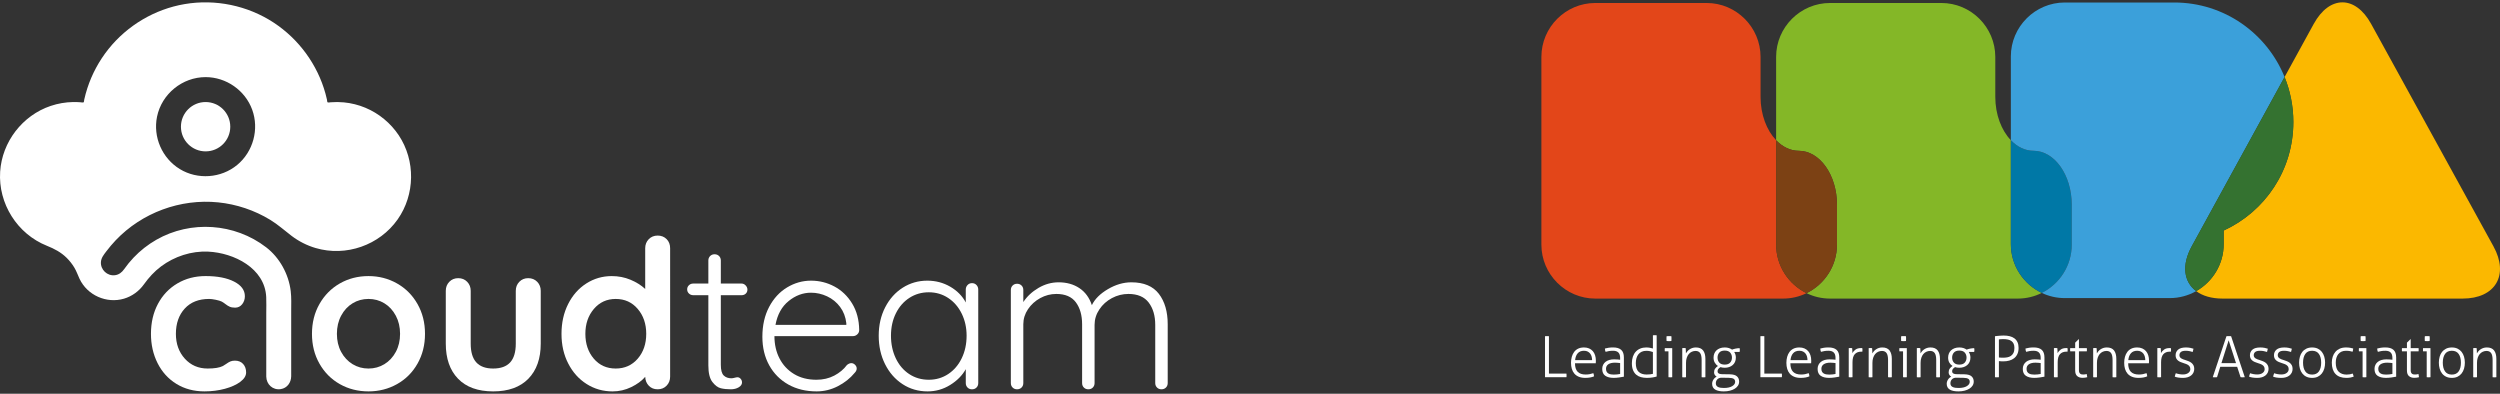
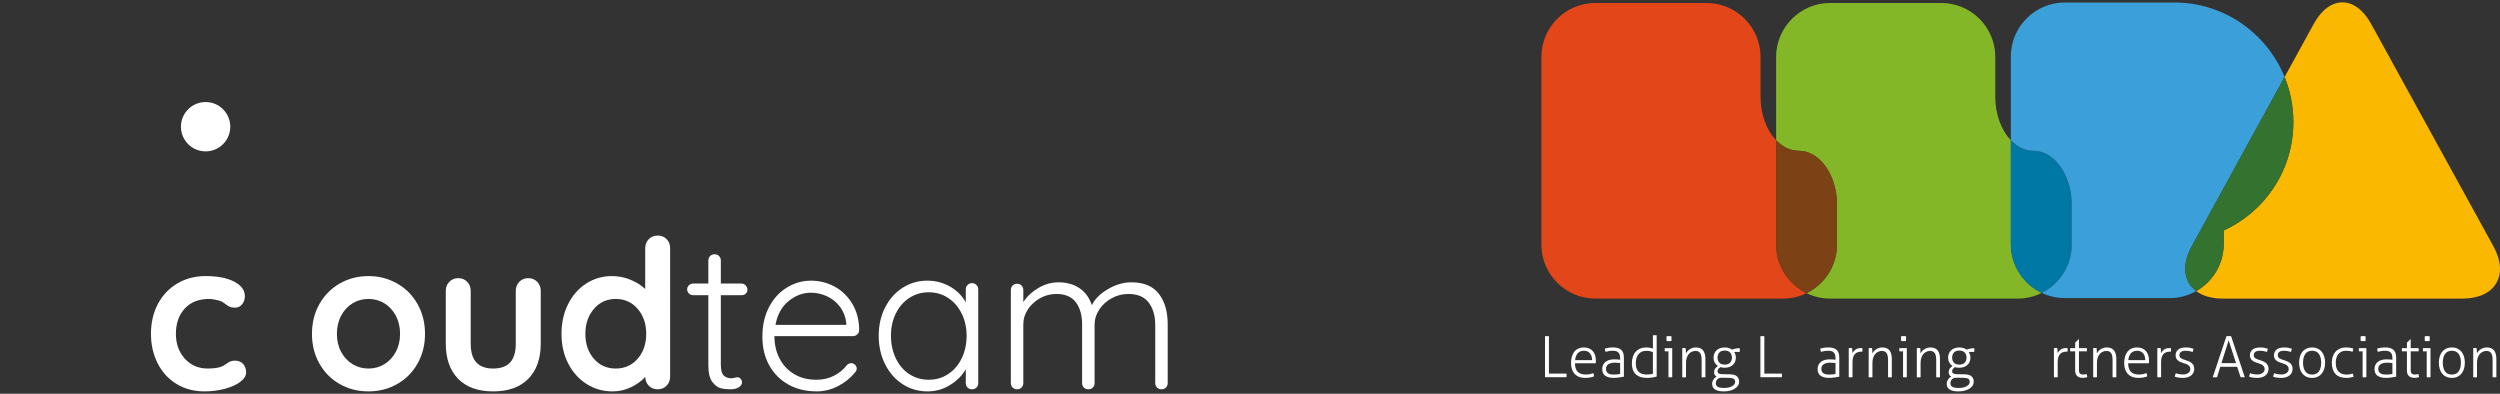
<svg xmlns="http://www.w3.org/2000/svg" version="1.1" id="Warstwa_1" x="0px" y="0px" width="400px" height="63px" viewBox="0 0 400 63" style="enable-background:new 0 0 400 63;" xml:space="preserve">
  <rect x="0" y="0" width="400" height="63" fill="#333333" stroke="none" />
  <style type="text/css">
	.st0{fill:#FFFFFF;}
	.st1{fill:#E34619;}
	.st2{fill:#84B727;}
	.st3{fill:#0078A6;}
	.st4{fill:#3BA0DA;}
	.st5{fill:#FBB800;}
	.st6{fill:#7C4114;}
	.st7{fill:#347230;}
</style>
  <g>
    <g>
      <path class="st0" d="M37.584,57.702c-0.287,0-0.532,0.045-0.731,0.132    c-0.2,0.09-0.416,0.217-0.647,0.383c-0.234,0.166-0.416,0.281-0.549,0.349    c-0.532,0.267-1.342,0.399-2.428,0.399c-1.485,0-2.703-0.526-3.657-1.578    c-0.951-1.052-1.429-2.377-1.429-3.972c0-1.663,0.473-3.01,1.412-4.04    c0.942-1.03,2.245-1.544,3.908-1.544c0.264,0,0.613,0.042,1.046,0.132    c0.433,0.087,0.76,0.188,0.982,0.298c0.2,0.113,0.402,0.25,0.613,0.416    c0.211,0.166,0.428,0.298,0.65,0.399c0.219,0.098,0.509,0.149,0.864,0.149    c0.464,0,0.841-0.183,1.131-0.549c0.287-0.366,0.43-0.793,0.43-1.28    c0-0.976-0.577-1.755-1.727-2.343c-1.153-0.588-2.673-0.881-4.555-0.881    c-1.685,0-3.19,0.394-4.521,1.179c-1.331,0.788-2.366,1.879-3.109,3.275s-1.114,2.993-1.114,4.788    c0,1.727,0.354,3.294,1.063,4.701c0.712,1.409,1.713,2.512,3.01,3.308    c1.297,0.799,2.796,1.198,4.504,1.198c1.151,0,2.236-0.141,3.258-0.416    c1.018-0.279,1.84-0.65,2.459-1.114c0.622-0.464,0.931-0.965,0.931-1.497    c0-0.551-0.16-1.007-0.481-1.362C38.577,57.88,38.138,57.702,37.584,57.702z" />
      <path class="st0" d="M63.527,45.352c-1.384-0.785-2.909-1.179-4.569-1.179    c-1.685,0-3.215,0.394-4.588,1.179c-1.373,0.788-2.459,1.885-3.258,3.291    c-0.799,1.407-1.196,2.996-1.196,4.771c0,1.772,0.397,3.362,1.196,4.768s1.885,2.498,3.258,3.275    c1.373,0.776,2.903,1.165,4.588,1.165c1.66,0,3.185-0.388,4.569-1.165    c1.387-0.776,2.478-1.868,3.275-3.275c0.799-1.407,1.198-2.996,1.198-4.768    c0-1.775-0.399-3.365-1.198-4.771C66.005,47.237,64.914,46.14,63.527,45.352z M63.327,56.307    c-0.453,0.841-1.063,1.494-1.826,1.961c-0.765,0.464-1.615,0.698-2.543,0.698    c-0.931,0-1.781-0.234-2.543-0.698c-0.765-0.467-1.376-1.12-1.829-1.961    c-0.456-0.844-0.681-1.806-0.681-2.892c0-1.086,0.225-2.056,0.681-2.909    c0.453-0.852,1.063-1.514,1.829-1.978c0.762-0.467,1.612-0.698,2.543-0.698    c0.928,0,1.778,0.231,2.543,0.698c0.762,0.464,1.373,1.125,1.826,1.978    c0.456,0.852,0.684,1.823,0.684,2.909C64.011,54.501,63.783,55.463,63.327,56.307z" />
      <path class="st0" d="M84.519,44.506c-0.577,0-1.052,0.194-1.429,0.582    c-0.377,0.388-0.565,0.869-0.565,1.446v8.442c0,1.35-0.298,2.355-0.897,3.007    c-0.599,0.655-1.508,0.982-2.726,0.982c-1.196,0-2.093-0.326-2.692-0.982    c-0.599-0.653-0.897-1.657-0.897-3.007v-8.442c0-0.577-0.189-1.058-0.565-1.446    c-0.377-0.388-0.852-0.582-1.429-0.582c-0.577,0-1.052,0.194-1.429,0.582    c-0.377,0.388-0.565,0.869-0.565,1.446v8.442c0,2.394,0.653,4.265,1.961,5.618    c1.308,1.35,3.182,2.028,5.618,2.028c2.439,0,4.315-0.678,5.635-2.028    c1.319-1.353,1.978-3.224,1.978-5.618v-8.442c0-0.577-0.188-1.058-0.565-1.446    C85.571,44.7,85.096,44.506,84.519,44.506z" />
      <path class="st0" d="M105.227,37.692c-0.577,0-1.052,0.194-1.429,0.58    c-0.377,0.388-0.565,0.872-0.565,1.446v6.515c-0.641-0.596-1.429-1.092-2.36-1.477    c-0.928-0.388-1.927-0.582-2.99-0.582c-1.485,0-2.841,0.394-4.071,1.179    c-1.232,0.788-2.2,1.885-2.909,3.291c-0.709,1.407-1.063,2.996-1.063,4.771    c0,1.772,0.357,3.356,1.08,4.751c0.717,1.398,1.699,2.49,2.94,3.275    c1.241,0.788,2.628,1.182,4.155,1.182c1.044,0,2.034-0.228,2.976-0.684    c0.94-0.453,1.688-1.002,2.242-1.646c0.022,0.577,0.217,1.055,0.582,1.429    c0.366,0.38,0.836,0.565,1.412,0.565s1.052-0.191,1.429-0.58    c0.377-0.388,0.565-0.869,0.565-1.446V39.718c0-0.596-0.188-1.083-0.565-1.46    C106.279,37.881,105.804,37.692,105.227,37.692z M102.037,57.387c-0.909,1.052-2.082,1.578-3.525,1.578    c-1.44,0-2.608-0.526-3.505-1.578c-0.897-1.052-1.348-2.377-1.348-3.972    c0-1.598,0.456-2.926,1.364-3.989c0.909-1.063,2.071-1.595,3.488-1.595    c1.443,0,2.616,0.532,3.525,1.595c0.909,1.063,1.362,2.391,1.362,3.989    C103.398,55.01,102.946,56.335,102.037,57.387z" />
      <path class="st0" d="M118.657,45.369h-3.325v-3.688c0-0.29-0.093-0.526-0.281-0.715    c-0.188-0.189-0.428-0.284-0.715-0.284c-0.29,0-0.526,0.096-0.715,0.284    c-0.188,0.188-0.284,0.425-0.284,0.715v3.688h-2.425c-0.267,0-0.495,0.09-0.681,0.267    c-0.189,0.177-0.284,0.397-0.284,0.664c0,0.267,0.096,0.487,0.284,0.664    c0.186,0.177,0.414,0.267,0.681,0.267h2.425v11.236c0,1.218,0.217,2.104,0.65,2.658    c0.43,0.554,0.881,0.886,1.345,0.996c0.467,0.113,0.999,0.166,1.595,0.166    c0.489,0,0.909-0.104,1.263-0.315c0.354-0.211,0.532-0.47,0.532-0.779    c0-0.222-0.07-0.416-0.214-0.582c-0.146-0.166-0.318-0.25-0.518-0.25    c-0.11,0-0.264,0.028-0.464,0.084c-0.2,0.053-0.366,0.082-0.498,0.082    c-0.509,0-0.92-0.149-1.229-0.447c-0.312-0.301-0.467-0.869-0.467-1.713V47.232h3.325    c0.264,0,0.487-0.084,0.664-0.25c0.177-0.166,0.267-0.383,0.267-0.647    c0-0.245-0.096-0.467-0.284-0.667C119.116,45.471,118.899,45.369,118.657,45.369z" />
      <path class="st0" d="M133.5,45.836c-1.165-0.622-2.411-0.931-3.742-0.931    c-1.35,0-2.625,0.36-3.82,1.08c-1.198,0.72-2.158,1.761-2.878,3.123    c-0.72,1.364-1.08,2.954-1.08,4.771c0,1.727,0.366,3.252,1.097,4.571    c0.731,1.317,1.753,2.343,3.058,3.075c1.308,0.731,2.816,1.097,4.521,1.097    c1.198,0,2.332-0.279,3.407-0.833c1.075-0.554,1.966-1.263,2.678-2.127    c0.219-0.222,0.332-0.453,0.332-0.698c0-0.222-0.09-0.422-0.267-0.599    c-0.177-0.177-0.377-0.264-0.596-0.264c-0.222,0-0.456,0.098-0.7,0.298    c-0.509,0.686-1.184,1.252-2.026,1.696c-0.844,0.442-1.795,0.664-2.858,0.664    c-1.376,0-2.566-0.304-3.576-0.914c-1.007-0.61-1.784-1.44-2.327-2.493    c-0.543-1.052-0.813-2.245-0.813-3.573h12.564c0.267,0,0.498-0.096,0.698-0.284    c0.2-0.188,0.301-0.416,0.301-0.681c-0.022-1.64-0.399-3.058-1.131-4.256    C135.61,47.364,134.662,46.455,133.5,45.836z M135.41,51.983h-11.334    c0.309-1.66,1.013-2.934,2.11-3.82c1.097-0.886,2.287-1.331,3.573-1.331    c0.886,0,1.747,0.194,2.577,0.582c0.83,0.388,1.525,0.954,2.079,1.694    c0.551,0.743,0.886,1.615,0.996,2.611V51.983z" />
      <path class="st0" d="M155.522,45.302c-0.29,0-0.529,0.101-0.715,0.301    c-0.188,0.2-0.284,0.442-0.284,0.731v2.059c-0.554-1.041-1.384-1.882-2.493-2.526    c-1.108-0.641-2.327-0.962-3.657-0.962c-1.44,0-2.754,0.377-3.938,1.128    c-1.184,0.754-2.121,1.803-2.808,3.142c-0.689,1.342-1.032,2.853-1.032,4.538    c0,1.685,0.338,3.201,1.016,4.555c0.675,1.35,1.606,2.414,2.791,3.19    c1.187,0.776,2.521,1.165,4.006,1.165c1.308,0,2.515-0.343,3.623-1.032    c1.108-0.686,1.938-1.528,2.493-2.526v2.228c0,0.287,0.096,0.526,0.284,0.715    c0.186,0.188,0.425,0.281,0.715,0.281c0.287,0,0.526-0.093,0.715-0.281s0.281-0.428,0.281-0.715    V46.334c0-0.29-0.093-0.532-0.281-0.731C156.048,45.403,155.808,45.302,155.522,45.302z     M153.876,57.32c-0.52,1.075-1.241,1.916-2.161,2.526c-0.92,0.61-1.958,0.914-3.109,0.914    c-1.176,0-2.222-0.304-3.142-0.914c-0.92-0.61-1.634-1.452-2.144-2.526    c-0.509-1.075-0.765-2.276-0.765-3.607c0-1.331,0.262-2.521,0.782-3.573    c0.52-1.052,1.241-1.879,2.161-2.478c0.92-0.596,1.955-0.897,3.109-0.897    c1.151,0,2.189,0.307,3.109,0.914c0.92,0.61,1.64,1.446,2.161,2.509    c0.52,1.066,0.779,2.239,0.779,3.525C154.655,55.044,154.396,56.245,153.876,57.32z" />
      <path class="st0" d="M185.42,47.015c-0.942-1.229-2.411-1.845-4.405-1.845    c-1.263,0-2.515,0.366-3.756,1.097c-1.241,0.731-2.093,1.584-2.56,2.56    c-0.397-1.196-1.063-2.104-1.995-2.726c-0.928-0.619-2.037-0.931-3.322-0.931    c-1.131,0-2.206,0.301-3.224,0.897c-1.021,0.599-1.829,1.353-2.428,2.262v-1.93    c0-0.287-0.093-0.526-0.281-0.715c-0.188-0.186-0.428-0.281-0.715-0.281    c-0.29,0-0.529,0.096-0.715,0.281c-0.188,0.189-0.284,0.428-0.284,0.715v14.893    c0,0.287,0.096,0.526,0.284,0.715c0.186,0.188,0.425,0.281,0.715,0.281    c0.287,0,0.526-0.093,0.715-0.281s0.281-0.428,0.281-0.715v-9.407c0-0.864,0.25-1.668,0.748-2.411    c0.498-0.74,1.151-1.333,1.961-1.778c0.81-0.442,1.668-0.664,2.577-0.664    c1.418,0,2.459,0.447,3.125,1.345c0.664,0.897,0.996,2.068,0.996,3.508v9.407    c0,0.287,0.093,0.526,0.281,0.715s0.428,0.281,0.717,0.281c0.287,0,0.526-0.093,0.715-0.281    c0.186-0.188,0.281-0.428,0.281-0.715v-9.309c0-0.883,0.253-1.71,0.765-2.476    c0.509-0.765,1.179-1.367,2.011-1.812c0.83-0.442,1.71-0.664,2.642-0.664    c1.463,0,2.543,0.461,3.241,1.378c0.698,0.92,1.047,2.113,1.047,3.573v9.309    c0,0.287,0.096,0.526,0.284,0.715c0.189,0.188,0.425,0.281,0.715,0.281    c0.287,0,0.526-0.093,0.715-0.281c0.188-0.188,0.281-0.428,0.281-0.715v-9.407    C186.833,49.868,186.363,48.244,185.42,47.015z" />
      <circle class="st0" cx="32.897" cy="20.273" r="3.947" />
-       <path class="st0" d="M42.581,39.565c-5.03-3.867-12.06-4.353-17.568-1.201    c-1.345,0.769-2.578,1.737-3.645,2.861c-0.548,0.577-1.049,1.196-1.509,1.846    c-0.36,0.509-0.825,0.878-1.461,0.962c-1.234,0.164-2.341-0.881-2.25-2.123    c0.049-0.666,0.469-1.174,0.857-1.686c0.472-0.621,0.972-1.219,1.51-1.784    c4.204-4.41,10.338-6.676,16.399-6.061c2.946,0.299,5.817,1.265,8.344,2.808    c1.23,0.751,2.27,1.699,3.411,2.564c1.145,0.867,2.445,1.525,3.822,1.932    c4.861,1.436,10.221-0.44,13.135-4.579c2.797-3.972,2.868-9.415,0.175-13.458    c-1.3-1.951-3.173-3.5-5.337-4.404c-1.096-0.458-2.26-0.748-3.442-0.862    c-0.699-0.067-1.404-0.073-2.104-0.016c-0.146,0.012-0.44,0.083-0.516-0.003    c-0.056-0.063-0.072-0.345-0.09-0.43c-0.071-0.32-0.15-0.638-0.237-0.954    c-1.277-4.643-4.272-8.73-8.299-11.366c-4.173-2.732-9.315-3.79-14.231-2.956    c-4.772,0.81-9.149,3.401-12.176,7.176c-1.504,1.876-2.665,4.024-3.404,6.313    c-0.19,0.588-0.352,1.184-0.486,1.787c-0.019,0.085-0.034,0.367-0.09,0.43    c-0.076,0.086-0.37,0.014-0.516,0.003c-0.39-0.031-0.782-0.044-1.174-0.037    c-1.218,0.022-2.432,0.23-3.587,0.619c-4.531,1.526-7.785,5.759-8.089,10.53    c-0.325,5.096,2.734,9.952,7.479,11.848c1.19,0.476,2.264,1.034,3.183,1.949    c0.462,0.46,0.867,0.976,1.203,1.534c0.348,0.577,0.555,1.2,0.84,1.805    c1.239,2.634,4.322,4,7.109,3.176c1.295-0.383,2.409-1.2,3.193-2.295    c0.778-1.087,1.664-2.061,2.738-2.865c2.144-1.604,4.86-2.493,7.543-2.367    c4.106,0.193,9.068,2.641,9.284,7.267c0.04,0.857,0.007,1.721,0.007,2.578    c0,1.668,0,3.336,0,5.004c0,1.446,0,2.891,0,4.337c0,0.268-0.006,0.537,0,0.805    c0.026,1.257,1.044,2.205,2.318,2.007c1.032-0.16,1.655-1.05,1.671-2.051    c0.005-0.342,0-0.684,0-1.025c0-1.5,0-3.001,0-4.501c0-1.636,0-3.273,0-4.909    c0-1.06,0.051-2.144-0.076-3.198C46.191,43.876,44.75,41.232,42.581,39.565z M32.897,12.339    c3.295,0,6.322,2.112,7.453,5.208c1.144,3.13,0.159,6.734-2.411,8.852    c-2.573,2.12-6.317,2.389-9.165,0.654c-2.838-1.729-4.318-5.137-3.647-8.392    C25.878,15.021,29.184,12.339,32.897,12.339z" />
    </g>
    <g>
      <path class="st1" d="M284.181,39.148v-16.711c-1.509-1.575-2.493-4.102-2.493-6.938V9.104    c0-4.745-3.882-8.626-8.625-8.626h-17.817c-4.743,0-8.624,3.881-8.624,8.626v30.044    c0,4.744,3.881,8.626,8.624,8.626h30.046c1.345,0,2.62-0.312,3.757-0.867    C286.174,45.504,284.181,42.547,284.181,39.148z" />
      <path class="st2" d="M321.736,39.071V22.433c-1.507-1.575-2.489-4.099-2.489-6.933V9.104    c0-4.745-3.882-8.626-8.626-8.626h-17.816c-4.743,0-8.625,3.881-8.625,8.626v13.334    c1.016,1.059,2.269,1.688,3.622,1.688c3.363,0,6.115,3.881,6.115,8.626v6.397    c0,3.399-1.994,6.355-4.869,7.758c1.137,0.555,2.412,0.867,3.756,0.867h30.046    c1.376,0,2.678-0.328,3.834-0.907C323.767,45.48,321.736,42.502,321.736,39.071z" />
      <path class="st3" d="M325.363,24.125c-1.355,0-2.61-0.63-3.626-1.692v16.638    c0,3.432,2.031,6.41,4.949,7.796c2.833-1.418,4.791-4.351,4.791-7.719v-6.397    C331.477,28.007,328.725,24.125,325.363,24.125z" />
      <path class="st4" d="M350.676,39.41l14.859-27.087c-2.831-6.984-9.656-11.923-17.651-11.923    c-1.081,0-17.523,0-17.523,0c-4.744,0-8.625,3.881-8.625,8.625V22.433    c1.016,1.062,2.271,1.692,3.626,1.692c3.362,0,6.114,3.882,6.114,8.626v6.397    c0,3.368-1.958,6.3-4.791,7.718c1.117,0.531,2.363,0.829,3.676,0.829h16.803    c1.532,0,2.973-0.407,4.224-1.115C349.415,45.114,349.011,42.445,350.676,39.41z" />
      <path class="st5" d="M398.955,39.416L379.38,3.824c-2.529-4.597-6.662-4.595-9.185,0.005l-4.66,8.495    c0.902,2.224,1.402,4.653,1.402,7.198c0,7.703-4.526,14.324-11.148,17.365v2.185    c0,3.212-1.78,6.026-4.401,7.51c1.018,0.756,2.453,1.193,4.239,1.193h38.386    C399.26,47.774,401.485,44.013,398.955,39.416z" />
      <path class="st6" d="M293.918,32.752c0-4.745-2.752-8.626-6.115-8.626c-1.353,0-2.606-0.629-3.622-1.688    V39.149c0,3.399,1.993,6.355,4.868,7.758c2.875-1.403,4.869-4.359,4.869-7.758V32.752z" />
      <path class="st7" d="M355.789,36.886c6.622-3.041,11.148-9.661,11.148-17.364    c0-2.545-0.5-4.974-1.402-7.198l-14.859,27.087c-1.665,3.035-1.261,5.704,0.713,7.17    c2.621-1.484,4.401-4.298,4.401-7.51V36.886z" />
      <g>
        <path class="st0" d="M247.203,53.795c0.036-0.006,0.083-0.011,0.141-0.014     c0.058-0.003,0.117-0.004,0.177-0.004c0.055,0,0.109,0.002,0.164,0.004     c0.055,0.003,0.103,0.008,0.146,0.014v5.983h2.8c0.006,0.036,0.011,0.083,0.014,0.141     c0.003,0.058,0.004,0.108,0.004,0.151c0,0.049-0.002,0.099-0.004,0.15     c-0.003,0.051-0.008,0.096-0.014,0.132h-3.429V53.795z" />
        <path class="st0" d="M251.999,58.118c0,0.62,0.143,1.076,0.429,1.368     c0.285,0.292,0.714,0.437,1.286,0.437c0.231,0,0.446-0.019,0.643-0.059     c0.198-0.04,0.391-0.093,0.579-0.16c0.03,0.067,0.055,0.15,0.073,0.246     c0.018,0.097,0.03,0.186,0.036,0.265c-0.176,0.079-0.383,0.14-0.62,0.182     c-0.237,0.043-0.496,0.064-0.775,0.064c-0.401,0-0.746-0.06-1.035-0.178     c-0.289-0.119-0.526-0.284-0.711-0.497c-0.185-0.212-0.322-0.467-0.41-0.761     c-0.088-0.295-0.132-0.619-0.132-0.971c0-0.341,0.041-0.659,0.123-0.957     c0.082-0.298,0.207-0.56,0.374-0.784c0.167-0.225,0.382-0.401,0.643-0.528     c0.262-0.128,0.575-0.192,0.94-0.192c0.304,0,0.574,0.052,0.812,0.155     c0.237,0.104,0.436,0.248,0.597,0.433c0.161,0.186,0.283,0.408,0.365,0.666     c0.082,0.258,0.123,0.539,0.123,0.844c0,0.054-0.002,0.124-0.005,0.209     c-0.003,0.086-0.008,0.159-0.013,0.219H251.999z M254.735,57.616c0-0.188-0.025-0.373-0.073-0.556     c-0.049-0.182-0.125-0.342-0.228-0.479c-0.103-0.137-0.237-0.247-0.401-0.332     c-0.164-0.085-0.362-0.128-0.593-0.128c-0.426,0-0.757,0.131-0.994,0.392     c-0.237,0.261-0.38,0.629-0.429,1.103H254.735z" />
        <path class="st0" d="M259.221,57.279c0-0.401-0.094-0.694-0.283-0.88     c-0.189-0.185-0.468-0.278-0.839-0.278c-0.243,0-0.465,0.016-0.666,0.05     c-0.2,0.033-0.38,0.074-0.538,0.123c-0.03-0.055-0.056-0.134-0.078-0.238     c-0.021-0.103-0.032-0.2-0.032-0.292c0.158-0.048,0.352-0.089,0.584-0.123     c0.231-0.033,0.468-0.051,0.711-0.051c0.59,0,1.027,0.129,1.313,0.388     c0.286,0.258,0.429,0.664,0.429,1.218v3.073c-0.213,0.043-0.471,0.085-0.775,0.128     c-0.304,0.043-0.593,0.064-0.866,0.064c-0.565,0-1.011-0.113-1.336-0.338     c-0.325-0.225-0.488-0.59-0.488-1.095c0-0.243,0.047-0.46,0.141-0.652     c0.095-0.191,0.225-0.352,0.392-0.483c0.167-0.131,0.368-0.229,0.602-0.297     c0.234-0.067,0.491-0.1,0.771-0.1c0.219,0,0.407,0.008,0.565,0.023     c0.158,0.016,0.289,0.028,0.392,0.041V57.279z M259.221,58.091     c-0.103-0.012-0.232-0.026-0.388-0.042c-0.155-0.015-0.302-0.022-0.442-0.022     c-0.456,0-0.808,0.085-1.057,0.255c-0.25,0.171-0.374,0.414-0.374,0.73     c0,0.201,0.038,0.362,0.114,0.484c0.076,0.122,0.175,0.214,0.296,0.278     c0.122,0.064,0.255,0.106,0.401,0.128c0.146,0.022,0.292,0.032,0.438,0.032     c0.188,0,0.365-0.01,0.529-0.028c0.164-0.018,0.325-0.043,0.483-0.073V58.091z" />
        <path class="st0" d="M264.465,53.649c0.036-0.006,0.088-0.009,0.155-0.013     c0.067-0.004,0.115-0.005,0.146-0.005c0.036,0,0.087,0.002,0.15,0.005     c0.064,0.003,0.114,0.007,0.151,0.013v6.594c-0.189,0.061-0.423,0.113-0.702,0.155     c-0.28,0.043-0.572,0.064-0.876,0.064c-0.334,0-0.647-0.04-0.939-0.119     c-0.292-0.079-0.544-0.21-0.757-0.392c-0.213-0.182-0.381-0.422-0.506-0.72     c-0.125-0.298-0.187-0.666-0.187-1.104c0-0.401,0.055-0.758,0.164-1.071     c0.109-0.313,0.264-0.577,0.465-0.793c0.201-0.216,0.442-0.381,0.725-0.497     c0.283-0.115,0.594-0.173,0.935-0.173c0.201,0,0.4,0.017,0.597,0.051     c0.198,0.033,0.357,0.071,0.479,0.113V53.649z M264.465,56.321     c-0.122-0.048-0.277-0.092-0.465-0.132c-0.189-0.039-0.383-0.058-0.584-0.058     c-0.286,0-0.533,0.048-0.744,0.145c-0.209,0.097-0.384,0.233-0.524,0.406     c-0.14,0.173-0.245,0.382-0.315,0.625c-0.07,0.243-0.105,0.511-0.105,0.802     c0,0.633,0.15,1.093,0.452,1.381c0.301,0.289,0.728,0.433,1.281,0.433     c0.201,0,0.392-0.011,0.575-0.032c0.182-0.021,0.325-0.047,0.428-0.078V56.321z" />
        <path class="st0" d="M266.955,56.212h-0.584c-0.006-0.03-0.01-0.067-0.014-0.11     c-0.003-0.042-0.005-0.088-0.005-0.136c0-0.049,0.002-0.097,0.005-0.146     c0.003-0.048,0.008-0.088,0.014-0.119h1.185v4.651c-0.037,0.006-0.087,0.01-0.15,0.014     c-0.064,0.003-0.114,0.004-0.151,0.004c-0.03,0-0.079-0.002-0.146-0.004     c-0.067-0.003-0.118-0.008-0.155-0.014V56.212z M266.654,54.562     c-0.006-0.055-0.011-0.122-0.014-0.201c-0.003-0.078-0.005-0.146-0.005-0.2     c0-0.049,0.002-0.109,0.005-0.183c0.003-0.073,0.008-0.133,0.014-0.182     c0.055-0.006,0.122-0.011,0.201-0.014c0.079-0.003,0.146-0.004,0.201-0.004     c0.049,0,0.11,0.002,0.183,0.004c0.073,0.003,0.134,0.008,0.182,0.014     c0.006,0.049,0.011,0.109,0.014,0.182c0.003,0.073,0.004,0.134,0.004,0.183     c0,0.055-0.002,0.122-0.004,0.2c-0.003,0.079-0.008,0.146-0.014,0.201     c-0.048,0.006-0.109,0.011-0.182,0.013c-0.073,0.003-0.134,0.005-0.183,0.005     c-0.055,0-0.122-0.002-0.201-0.005C266.775,54.573,266.708,54.568,266.654,54.562z" />
        <path class="st0" d="M269.161,55.701c0.049-0.006,0.096-0.011,0.141-0.014     c0.045-0.002,0.089-0.004,0.132-0.004c0.049,0,0.095,0.002,0.137,0.004     c0.042,0.003,0.088,0.008,0.137,0.014c0.012,0.11,0.021,0.246,0.027,0.41     c0.006,0.164,0.009,0.307,0.009,0.429c0.061-0.109,0.14-0.221,0.237-0.332     c0.097-0.113,0.211-0.215,0.342-0.305c0.131-0.091,0.281-0.166,0.451-0.224     c0.17-0.057,0.356-0.087,0.556-0.087c0.535,0,0.924,0.159,1.168,0.479     c0.243,0.319,0.365,0.768,0.365,1.346v2.936c-0.037,0.006-0.087,0.01-0.151,0.014     c-0.064,0.003-0.114,0.004-0.15,0.004c-0.031,0-0.079-0.002-0.146-0.004     c-0.067-0.003-0.119-0.008-0.155-0.014v-2.754c0-0.517-0.08-0.888-0.241-1.113     c-0.161-0.225-0.403-0.337-0.725-0.337c-0.213,0-0.414,0.042-0.602,0.128     c-0.188,0.086-0.351,0.208-0.488,0.369c-0.137,0.162-0.245,0.36-0.324,0.598     c-0.079,0.237-0.118,0.507-0.118,0.811v2.298c-0.036,0.006-0.087,0.01-0.15,0.014     c-0.064,0.003-0.114,0.004-0.151,0.004c-0.03,0-0.079-0.002-0.146-0.004     c-0.067-0.003-0.118-0.008-0.155-0.014V55.701z" />
        <path class="st0" d="M276.775,59.888c0.535,0.012,0.917,0.122,1.145,0.332     c0.228,0.21,0.342,0.488,0.342,0.835c0,0.237-0.061,0.451-0.182,0.642     c-0.122,0.192-0.292,0.356-0.511,0.492c-0.219,0.137-0.479,0.244-0.779,0.32     c-0.301,0.076-0.628,0.114-0.98,0.114c-0.274,0-0.524-0.021-0.752-0.064     c-0.228-0.043-0.426-0.111-0.593-0.205c-0.167-0.094-0.296-0.219-0.388-0.374     c-0.091-0.155-0.137-0.345-0.137-0.57c0-0.231,0.067-0.453,0.201-0.666     c0.134-0.213,0.307-0.371,0.52-0.474c-0.116-0.073-0.213-0.165-0.292-0.278     c-0.079-0.113-0.118-0.251-0.118-0.415c0-0.237,0.056-0.435,0.169-0.592     c0.112-0.158,0.263-0.302,0.451-0.429c-0.213-0.134-0.383-0.313-0.51-0.538     c-0.128-0.224-0.192-0.492-0.192-0.802c0-0.225,0.038-0.436,0.114-0.634     c0.076-0.197,0.19-0.369,0.342-0.515c0.152-0.146,0.339-0.262,0.561-0.347     c0.222-0.085,0.479-0.128,0.771-0.128c0.249,0,0.471,0.032,0.666,0.096     c0.194,0.064,0.365,0.148,0.511,0.251c0.06-0.024,0.137-0.051,0.228-0.082     c0.091-0.03,0.192-0.056,0.301-0.077c0.109-0.022,0.222-0.039,0.337-0.055     c0.115-0.015,0.228-0.023,0.338-0.023c0.024,0.091,0.036,0.191,0.036,0.301     c0,0.116-0.012,0.219-0.036,0.31h-0.866c0.085,0.134,0.15,0.275,0.196,0.424     c0.045,0.149,0.068,0.309,0.068,0.479c0,0.262-0.045,0.493-0.137,0.693     c-0.091,0.201-0.217,0.37-0.378,0.506c-0.162,0.137-0.35,0.242-0.565,0.315     c-0.216,0.073-0.448,0.109-0.698,0.109c-0.261,0-0.489-0.033-0.684-0.1     c-0.17,0.109-0.29,0.215-0.36,0.314c-0.07,0.101-0.105,0.215-0.105,0.342     c0,0.061,0.009,0.119,0.028,0.173c0.018,0.055,0.056,0.105,0.114,0.151     c0.058,0.046,0.138,0.082,0.242,0.109c0.103,0.028,0.237,0.041,0.401,0.041L276.775,59.888z      M275.481,60.434c-0.286-0.006-0.515,0.075-0.689,0.242c-0.173,0.168-0.26,0.388-0.26,0.662     c0,0.146,0.033,0.267,0.1,0.364c0.067,0.097,0.159,0.173,0.278,0.228     c0.118,0.055,0.256,0.092,0.415,0.114c0.158,0.021,0.325,0.032,0.501,0.032     c0.566,0,1.006-0.096,1.322-0.287c0.316-0.191,0.474-0.421,0.474-0.689     c0-0.231-0.079-0.395-0.237-0.492c-0.158-0.098-0.417-0.149-0.775-0.155L275.481,60.434z      M274.806,57.215c0,0.316,0.093,0.583,0.278,0.798c0.185,0.216,0.475,0.323,0.871,0.323     c0.395,0,0.687-0.107,0.875-0.323c0.188-0.216,0.283-0.482,0.283-0.798     c0-0.316-0.094-0.581-0.283-0.798c-0.188-0.216-0.48-0.324-0.875-0.324     c-0.395,0-0.686,0.108-0.871,0.324C274.899,56.634,274.806,56.899,274.806,57.215z" />
        <path class="st0" d="M281.664,53.795c0.037-0.006,0.084-0.011,0.141-0.014     c0.058-0.003,0.117-0.004,0.178-0.004c0.055,0,0.109,0.002,0.164,0.004     c0.055,0.003,0.103,0.008,0.146,0.014v5.983h2.8c0.006,0.036,0.011,0.083,0.014,0.141     c0.003,0.058,0.005,0.108,0.005,0.151c0,0.049-0.002,0.099-0.005,0.15     c-0.003,0.051-0.008,0.096-0.014,0.132h-3.429V53.795z" />
-         <path class="st0" d="M286.46,58.118c0,0.62,0.143,1.076,0.429,1.368     c0.286,0.292,0.714,0.437,1.285,0.437c0.231,0,0.446-0.019,0.643-0.059     c0.198-0.04,0.391-0.093,0.579-0.16c0.03,0.067,0.055,0.15,0.073,0.246     c0.018,0.097,0.03,0.186,0.036,0.265c-0.177,0.079-0.383,0.14-0.62,0.182     c-0.237,0.043-0.495,0.064-0.775,0.064c-0.401,0-0.746-0.06-1.035-0.178     c-0.289-0.119-0.526-0.284-0.711-0.497c-0.185-0.212-0.322-0.467-0.41-0.761     c-0.088-0.295-0.132-0.619-0.132-0.971c0-0.341,0.041-0.659,0.123-0.957     c0.082-0.298,0.207-0.56,0.374-0.784c0.167-0.225,0.382-0.401,0.643-0.528     c0.261-0.128,0.575-0.192,0.939-0.192c0.304,0,0.574,0.052,0.811,0.155     c0.237,0.104,0.436,0.248,0.597,0.433c0.161,0.186,0.283,0.408,0.365,0.666     c0.082,0.258,0.123,0.539,0.123,0.844c0,0.054-0.001,0.124-0.004,0.209     c-0.003,0.086-0.008,0.159-0.014,0.219H286.46z M289.196,57.616c0-0.188-0.025-0.373-0.073-0.556     c-0.049-0.182-0.125-0.342-0.228-0.479c-0.104-0.137-0.237-0.247-0.401-0.332     c-0.164-0.085-0.362-0.128-0.593-0.128c-0.426,0-0.757,0.131-0.994,0.392     c-0.237,0.261-0.38,0.629-0.429,1.103H289.196z" />
        <path class="st0" d="M293.683,57.279c0-0.401-0.094-0.694-0.283-0.88     c-0.189-0.185-0.468-0.278-0.839-0.278c-0.243,0-0.465,0.016-0.666,0.05     c-0.201,0.033-0.38,0.074-0.538,0.123c-0.031-0.055-0.057-0.134-0.078-0.238     c-0.021-0.103-0.032-0.2-0.032-0.292c0.158-0.048,0.352-0.089,0.584-0.123     c0.231-0.033,0.468-0.051,0.711-0.051c0.59,0,1.027,0.129,1.313,0.388     c0.286,0.258,0.428,0.664,0.428,1.218v3.073c-0.213,0.043-0.471,0.085-0.775,0.128     c-0.304,0.043-0.593,0.064-0.867,0.064c-0.565,0-1.011-0.113-1.336-0.338     c-0.325-0.225-0.488-0.59-0.488-1.095c0-0.243,0.047-0.46,0.141-0.652     c0.094-0.191,0.225-0.352,0.392-0.483c0.167-0.131,0.368-0.229,0.602-0.297     c0.234-0.067,0.491-0.1,0.771-0.1c0.219,0,0.407,0.008,0.565,0.023     c0.158,0.016,0.289,0.028,0.392,0.041V57.279z M293.683,58.091     c-0.103-0.012-0.233-0.026-0.388-0.042c-0.155-0.015-0.302-0.022-0.442-0.022     c-0.456,0-0.808,0.085-1.058,0.255c-0.249,0.171-0.374,0.414-0.374,0.73     c0,0.201,0.038,0.362,0.114,0.484c0.076,0.122,0.175,0.214,0.297,0.278     c0.122,0.064,0.255,0.106,0.401,0.128c0.146,0.022,0.292,0.032,0.438,0.032     c0.188,0,0.365-0.01,0.529-0.028c0.164-0.018,0.325-0.043,0.483-0.073V58.091z" />
        <path class="st0" d="M295.798,55.701c0.049-0.006,0.096-0.011,0.141-0.014     c0.045-0.002,0.089-0.004,0.132-0.004c0.049,0,0.094,0.002,0.137,0.004     c0.042,0.003,0.088,0.008,0.137,0.014c0.012,0.11,0.021,0.239,0.028,0.387     c0.006,0.15,0.009,0.285,0.009,0.406c0.122-0.225,0.292-0.415,0.511-0.57     c0.219-0.155,0.507-0.233,0.866-0.233c0.03,0,0.062,0,0.096,0c0.034,0,0.071,0.003,0.114,0.009     c0.018,0.104,0.027,0.201,0.027,0.292c0,0.097-0.009,0.192-0.027,0.283     c-0.049-0.006-0.087-0.009-0.114-0.009c-0.027,0-0.056,0-0.087,0c-0.413,0-0.744,0.131-0.994,0.392     c-0.249,0.261-0.374,0.696-0.374,1.304v2.39c-0.036,0.006-0.087,0.01-0.15,0.014     c-0.064,0.003-0.114,0.004-0.151,0.004c-0.03,0-0.079-0.002-0.146-0.004     c-0.067-0.003-0.118-0.008-0.155-0.014V55.701z" />
        <path class="st0" d="M298.99,55.701c0.049-0.006,0.096-0.011,0.141-0.014     c0.045-0.002,0.089-0.004,0.132-0.004c0.048,0,0.094,0.002,0.137,0.004     c0.042,0.003,0.088,0.008,0.137,0.014c0.012,0.11,0.021,0.246,0.027,0.41     c0.006,0.164,0.009,0.307,0.009,0.429c0.061-0.109,0.14-0.221,0.237-0.332     c0.097-0.113,0.211-0.215,0.342-0.305c0.131-0.091,0.281-0.166,0.451-0.224     c0.17-0.057,0.356-0.087,0.556-0.087c0.535,0,0.924,0.159,1.167,0.479     c0.243,0.319,0.365,0.768,0.365,1.346v2.936c-0.037,0.006-0.087,0.01-0.151,0.014     c-0.064,0.003-0.114,0.004-0.15,0.004c-0.031,0-0.079-0.002-0.146-0.004     c-0.067-0.003-0.119-0.008-0.155-0.014v-2.754c0-0.517-0.081-0.888-0.242-1.113     c-0.161-0.225-0.403-0.337-0.725-0.337c-0.213,0-0.414,0.042-0.602,0.128     c-0.188,0.086-0.351,0.208-0.488,0.369c-0.137,0.162-0.245,0.36-0.324,0.598     c-0.079,0.237-0.118,0.507-0.118,0.811v2.298c-0.036,0.006-0.087,0.01-0.15,0.014     c-0.064,0.003-0.114,0.004-0.151,0.004c-0.03,0-0.079-0.002-0.146-0.004     c-0.067-0.003-0.118-0.008-0.155-0.014V55.701z" />
        <path class="st0" d="M304.489,56.212h-0.584c-0.006-0.03-0.011-0.067-0.014-0.11     c-0.003-0.042-0.004-0.088-0.004-0.136c0-0.049,0.002-0.097,0.004-0.146     c0.003-0.048,0.008-0.088,0.014-0.119h1.185v4.651c-0.036,0.006-0.087,0.01-0.15,0.014     c-0.064,0.003-0.114,0.004-0.151,0.004c-0.03,0-0.079-0.002-0.146-0.004     c-0.067-0.003-0.119-0.008-0.155-0.014V56.212z M304.188,54.562     c-0.006-0.055-0.011-0.122-0.014-0.201c-0.003-0.078-0.004-0.146-0.004-0.2     c0-0.049,0.002-0.109,0.004-0.183c0.003-0.073,0.008-0.133,0.014-0.182     c0.055-0.006,0.122-0.011,0.201-0.014c0.079-0.003,0.146-0.004,0.2-0.004     c0.049,0,0.109,0.002,0.183,0.004c0.073,0.003,0.134,0.008,0.182,0.014     c0.006,0.049,0.011,0.109,0.014,0.182c0.003,0.073,0.004,0.134,0.004,0.183     c0,0.055-0.002,0.122-0.004,0.2c-0.003,0.079-0.008,0.146-0.014,0.201     c-0.049,0.006-0.109,0.011-0.182,0.013c-0.073,0.003-0.134,0.005-0.183,0.005     c-0.055,0-0.122-0.002-0.2-0.005C304.309,54.573,304.242,54.568,304.188,54.562z" />
        <path class="st0" d="M306.695,55.701c0.049-0.006,0.096-0.011,0.141-0.014     c0.045-0.002,0.089-0.004,0.132-0.004c0.049,0,0.094,0.002,0.137,0.004     c0.043,0.003,0.088,0.008,0.137,0.014c0.012,0.11,0.021,0.246,0.027,0.41     c0.006,0.164,0.009,0.307,0.009,0.429c0.061-0.109,0.14-0.221,0.237-0.332     c0.097-0.113,0.211-0.215,0.342-0.305c0.131-0.091,0.281-0.166,0.451-0.224     c0.17-0.057,0.356-0.087,0.556-0.087c0.535,0,0.924,0.159,1.167,0.479     c0.243,0.319,0.365,0.768,0.365,1.346v2.936c-0.037,0.006-0.087,0.01-0.151,0.014     c-0.064,0.003-0.114,0.004-0.15,0.004c-0.031,0-0.079-0.002-0.146-0.004     c-0.067-0.003-0.119-0.008-0.155-0.014v-2.754c0-0.517-0.081-0.888-0.241-1.113     c-0.161-0.225-0.403-0.337-0.725-0.337c-0.213,0-0.414,0.042-0.602,0.128     c-0.188,0.086-0.351,0.208-0.488,0.369c-0.137,0.162-0.245,0.36-0.324,0.598     c-0.079,0.237-0.119,0.507-0.119,0.811v2.298c-0.036,0.006-0.087,0.01-0.15,0.014     c-0.064,0.003-0.114,0.004-0.151,0.004c-0.03,0-0.079-0.002-0.146-0.004     c-0.067-0.003-0.119-0.008-0.155-0.014V55.701z" />
        <path class="st0" d="M314.31,59.888c0.535,0.012,0.917,0.122,1.145,0.332     c0.228,0.21,0.342,0.488,0.342,0.835c0,0.237-0.061,0.451-0.182,0.642     c-0.122,0.192-0.292,0.356-0.511,0.492c-0.218,0.137-0.479,0.244-0.779,0.32     c-0.301,0.076-0.628,0.114-0.98,0.114c-0.274,0-0.524-0.021-0.752-0.064     c-0.228-0.043-0.426-0.111-0.593-0.205c-0.167-0.094-0.297-0.219-0.388-0.374     c-0.091-0.155-0.137-0.345-0.137-0.57c0-0.231,0.067-0.453,0.2-0.666     c0.134-0.213,0.307-0.371,0.52-0.474c-0.116-0.073-0.213-0.165-0.292-0.278     c-0.079-0.113-0.119-0.251-0.119-0.415c0-0.237,0.056-0.435,0.169-0.592     c0.112-0.158,0.263-0.302,0.451-0.429c-0.213-0.134-0.383-0.313-0.511-0.538     c-0.128-0.224-0.192-0.492-0.192-0.802c0-0.225,0.038-0.436,0.114-0.634     c0.076-0.197,0.19-0.369,0.342-0.515c0.152-0.146,0.339-0.262,0.561-0.347     c0.222-0.085,0.479-0.128,0.771-0.128c0.249,0,0.471,0.032,0.666,0.096     c0.194,0.064,0.365,0.148,0.511,0.251c0.06-0.024,0.137-0.051,0.228-0.082     c0.091-0.03,0.192-0.056,0.301-0.077c0.109-0.022,0.222-0.039,0.337-0.055     c0.115-0.015,0.228-0.023,0.338-0.023c0.024,0.091,0.036,0.191,0.036,0.301     c0,0.116-0.012,0.219-0.036,0.31h-0.867c0.085,0.134,0.15,0.275,0.196,0.424     c0.045,0.149,0.068,0.309,0.068,0.479c0,0.262-0.045,0.493-0.137,0.693     c-0.091,0.201-0.217,0.37-0.378,0.506c-0.161,0.137-0.35,0.242-0.565,0.315     c-0.216,0.073-0.449,0.109-0.698,0.109c-0.261,0-0.489-0.033-0.684-0.1     c-0.17,0.109-0.29,0.215-0.36,0.314c-0.07,0.101-0.105,0.215-0.105,0.342     c0,0.061,0.009,0.119,0.027,0.173c0.018,0.055,0.056,0.105,0.114,0.151     c0.058,0.046,0.138,0.082,0.242,0.109c0.103,0.028,0.237,0.041,0.401,0.041L314.31,59.888z      M313.015,60.434c-0.286-0.006-0.515,0.075-0.689,0.242c-0.173,0.168-0.26,0.388-0.26,0.662     c0,0.146,0.033,0.267,0.1,0.364c0.067,0.097,0.159,0.173,0.278,0.228     c0.118,0.055,0.256,0.092,0.415,0.114c0.158,0.021,0.325,0.032,0.502,0.032     c0.565,0,1.006-0.096,1.322-0.287c0.316-0.191,0.474-0.421,0.474-0.689     c0-0.231-0.079-0.395-0.237-0.492c-0.158-0.098-0.417-0.149-0.775-0.155L313.015,60.434z      M312.34,57.215c0,0.316,0.093,0.583,0.278,0.798c0.186,0.216,0.476,0.323,0.871,0.323     c0.395,0,0.687-0.107,0.875-0.323c0.188-0.216,0.283-0.482,0.283-0.798     c0-0.316-0.094-0.581-0.283-0.798c-0.188-0.216-0.48-0.324-0.875-0.324     c-0.395,0-0.685,0.108-0.871,0.324C312.433,56.634,312.34,56.899,312.34,57.215z" />
-         <path class="st0" d="M319.198,53.795c0.06-0.006,0.146-0.016,0.255-0.032     c0.11-0.015,0.23-0.027,0.36-0.037c0.131-0.009,0.264-0.018,0.401-0.027     c0.137-0.009,0.26-0.014,0.369-0.014c0.359,0,0.684,0.037,0.976,0.109     c0.291,0.073,0.542,0.188,0.752,0.346c0.209,0.158,0.372,0.363,0.488,0.616     c0.116,0.253,0.173,0.558,0.173,0.917c0,0.382-0.065,0.711-0.196,0.985     c-0.131,0.274-0.307,0.496-0.529,0.666c-0.222,0.17-0.48,0.295-0.775,0.374     c-0.295,0.078-0.603,0.118-0.926,0.118c-0.14,0-0.262-0.003-0.365-0.009     c-0.103-0.006-0.222-0.015-0.356-0.028v2.572c-0.042,0.006-0.091,0.01-0.146,0.014     c-0.055,0.003-0.11,0.004-0.164,0.004c-0.061,0-0.12-0.002-0.178-0.004     c-0.058-0.003-0.105-0.008-0.141-0.014V53.795z M319.827,57.197     c0.061,0.006,0.114,0.01,0.16,0.013c0.046,0.003,0.091,0.007,0.137,0.01     c0.045,0.003,0.097,0.006,0.155,0.009c0.058,0.003,0.132,0.004,0.223,0.004     c0.219,0,0.435-0.018,0.647-0.055c0.213-0.036,0.406-0.11,0.579-0.223     c0.173-0.112,0.313-0.27,0.419-0.475c0.106-0.203,0.16-0.472,0.16-0.806     c0-0.268-0.041-0.491-0.123-0.671c-0.082-0.179-0.199-0.324-0.351-0.433     c-0.152-0.11-0.337-0.189-0.556-0.237c-0.219-0.049-0.462-0.073-0.73-0.073     c-0.158,0-0.298,0.005-0.42,0.014c-0.122,0.009-0.222,0.019-0.301,0.032V57.197z" />
-         <path class="st0" d="M326.511,57.279c0-0.401-0.094-0.694-0.283-0.88     c-0.189-0.185-0.468-0.278-0.839-0.278c-0.243,0-0.466,0.016-0.666,0.05     c-0.201,0.033-0.38,0.074-0.538,0.123c-0.03-0.055-0.056-0.134-0.078-0.238     c-0.021-0.103-0.032-0.2-0.032-0.292c0.158-0.048,0.353-0.089,0.584-0.123     c0.231-0.033,0.469-0.051,0.711-0.051c0.59,0,1.028,0.129,1.313,0.388     c0.286,0.258,0.429,0.664,0.429,1.218v3.073c-0.213,0.043-0.471,0.085-0.775,0.128     c-0.304,0.043-0.593,0.064-0.866,0.064c-0.565,0-1.011-0.113-1.336-0.338     c-0.325-0.225-0.488-0.59-0.488-1.095c0-0.243,0.047-0.46,0.141-0.652     c0.094-0.191,0.224-0.352,0.392-0.483c0.167-0.131,0.368-0.229,0.602-0.297     c0.234-0.067,0.491-0.1,0.771-0.1c0.219,0,0.407,0.008,0.565,0.023     c0.158,0.016,0.289,0.028,0.392,0.041V57.279z M326.511,58.091     c-0.103-0.012-0.232-0.026-0.388-0.042c-0.155-0.015-0.302-0.022-0.442-0.022     c-0.456,0-0.809,0.085-1.058,0.255c-0.25,0.171-0.374,0.414-0.374,0.73     c0,0.201,0.038,0.362,0.114,0.484c0.076,0.122,0.175,0.214,0.296,0.278     c0.122,0.064,0.255,0.106,0.401,0.128c0.146,0.022,0.292,0.032,0.438,0.032     c0.188,0,0.365-0.01,0.529-0.028c0.164-0.018,0.325-0.043,0.483-0.073V58.091z" />
        <path class="st0" d="M328.627,55.701c0.048-0.006,0.096-0.011,0.141-0.014     c0.046-0.002,0.089-0.004,0.132-0.004c0.048,0,0.094,0.002,0.137,0.004     c0.043,0.003,0.088,0.008,0.137,0.014c0.012,0.11,0.021,0.239,0.028,0.387     c0.006,0.15,0.009,0.285,0.009,0.406c0.122-0.225,0.292-0.415,0.511-0.57     c0.219-0.155,0.507-0.233,0.866-0.233c0.03,0,0.062,0,0.096,0c0.033,0,0.071,0.003,0.114,0.009     c0.018,0.104,0.027,0.201,0.027,0.292c0,0.097-0.009,0.192-0.027,0.283     c-0.049-0.006-0.087-0.009-0.114-0.009s-0.056,0-0.087,0c-0.413,0-0.744,0.131-0.994,0.392     c-0.249,0.261-0.373,0.696-0.373,1.304v2.39c-0.036,0.006-0.087,0.01-0.15,0.014     c-0.064,0.003-0.114,0.004-0.151,0.004c-0.03,0-0.079-0.002-0.146-0.004     c-0.067-0.003-0.119-0.008-0.155-0.014V55.701z" />
        <path class="st0" d="M332.028,56.212h-0.793c-0.006-0.03-0.011-0.07-0.014-0.119     c-0.003-0.048-0.004-0.097-0.004-0.146c0-0.048,0.001-0.094,0.004-0.136     c0.003-0.043,0.008-0.079,0.014-0.11h0.793v-0.876l0.565-0.556h0.037v1.431h1.258     c0.006,0.03,0.01,0.067,0.013,0.11c0.003,0.042,0.005,0.088,0.005,0.136     c0,0.049-0.002,0.098-0.005,0.146c-0.003,0.049-0.008,0.088-0.013,0.119h-1.258v3.027     c0,0.152,0.019,0.272,0.059,0.36c0.039,0.088,0.091,0.157,0.155,0.205     c0.064,0.049,0.137,0.081,0.219,0.096c0.082,0.015,0.166,0.023,0.251,0.023     c0.213,0,0.398-0.027,0.556-0.082c0.043,0.158,0.073,0.328,0.091,0.511     c-0.219,0.067-0.474,0.101-0.766,0.101c-0.347,0-0.628-0.093-0.844-0.279     c-0.216-0.185-0.324-0.487-0.324-0.907V56.212z" />
        <path class="st0" d="M334.91,55.701c0.049-0.006,0.096-0.011,0.142-0.014     c0.045-0.002,0.089-0.004,0.131-0.004c0.049,0,0.094,0.002,0.137,0.004     c0.042,0.003,0.088,0.008,0.137,0.014c0.012,0.11,0.022,0.246,0.027,0.41     c0.006,0.164,0.009,0.307,0.009,0.429c0.061-0.109,0.14-0.221,0.238-0.332     c0.097-0.113,0.211-0.215,0.341-0.305c0.131-0.091,0.281-0.166,0.451-0.224     c0.17-0.057,0.356-0.087,0.556-0.087c0.536,0,0.925,0.159,1.168,0.479     c0.243,0.319,0.365,0.768,0.365,1.346v2.936c-0.037,0.006-0.087,0.01-0.151,0.014     c-0.064,0.003-0.114,0.004-0.15,0.004c-0.031,0-0.08-0.002-0.146-0.004     c-0.067-0.003-0.119-0.008-0.155-0.014v-2.754c0-0.517-0.081-0.888-0.242-1.113     c-0.161-0.225-0.403-0.337-0.725-0.337c-0.213,0-0.414,0.042-0.602,0.128     c-0.188,0.086-0.351,0.208-0.488,0.369c-0.136,0.162-0.245,0.36-0.324,0.598     c-0.079,0.237-0.118,0.507-0.118,0.811v2.298c-0.036,0.006-0.087,0.01-0.15,0.014     c-0.064,0.003-0.114,0.004-0.151,0.004c-0.03,0-0.079-0.002-0.146-0.004     c-0.067-0.003-0.118-0.008-0.155-0.014V55.701z" />
        <path class="st0" d="M340.509,58.118c0,0.62,0.143,1.076,0.429,1.368     c0.286,0.292,0.714,0.437,1.285,0.437c0.232,0,0.446-0.019,0.643-0.059     c0.198-0.04,0.39-0.093,0.579-0.16c0.03,0.067,0.055,0.15,0.073,0.246     c0.018,0.097,0.03,0.186,0.036,0.265c-0.176,0.079-0.383,0.14-0.62,0.182     c-0.238,0.043-0.496,0.064-0.775,0.064c-0.401,0-0.746-0.06-1.035-0.178     c-0.289-0.119-0.526-0.284-0.711-0.497c-0.185-0.212-0.322-0.467-0.411-0.761     c-0.088-0.295-0.132-0.619-0.132-0.971c0-0.341,0.041-0.659,0.123-0.957     c0.082-0.298,0.207-0.56,0.374-0.784c0.167-0.225,0.381-0.401,0.643-0.528     c0.262-0.128,0.575-0.192,0.939-0.192c0.304,0,0.574,0.052,0.812,0.155     c0.237,0.104,0.436,0.248,0.597,0.433c0.161,0.186,0.282,0.408,0.364,0.666     c0.083,0.258,0.123,0.539,0.123,0.844c0,0.054-0.002,0.124-0.004,0.209     c-0.003,0.086-0.008,0.159-0.014,0.219H340.509z M343.245,57.616c0-0.188-0.025-0.373-0.074-0.556     c-0.049-0.182-0.124-0.342-0.227-0.479c-0.104-0.137-0.237-0.247-0.401-0.332     c-0.164-0.085-0.362-0.128-0.593-0.128c-0.425,0-0.757,0.131-0.994,0.392     c-0.237,0.261-0.38,0.629-0.429,1.103H343.245z" />
        <path class="st0" d="M345.169,55.701c0.048-0.006,0.096-0.011,0.141-0.014     c0.046-0.002,0.089-0.004,0.132-0.004c0.048,0,0.094,0.002,0.137,0.004     c0.043,0.003,0.088,0.008,0.137,0.014c0.012,0.11,0.021,0.239,0.028,0.387     c0.006,0.15,0.009,0.285,0.009,0.406c0.122-0.225,0.292-0.415,0.511-0.57     c0.219-0.155,0.507-0.233,0.867-0.233c0.03,0,0.062,0,0.096,0c0.033,0,0.071,0.003,0.114,0.009     c0.018,0.104,0.028,0.201,0.028,0.292c0,0.097-0.009,0.192-0.028,0.283     c-0.049-0.006-0.087-0.009-0.114-0.009c-0.028,0-0.057,0-0.087,0c-0.413,0-0.745,0.131-0.994,0.392     c-0.249,0.261-0.373,0.696-0.373,1.304v2.39c-0.036,0.006-0.087,0.01-0.15,0.014     c-0.064,0.003-0.114,0.004-0.151,0.004c-0.03,0-0.079-0.002-0.146-0.004     c-0.067-0.003-0.118-0.008-0.155-0.014V55.701z" />
        <path class="st0" d="M348.133,59.714c0.134,0.055,0.307,0.102,0.52,0.142     c0.212,0.039,0.416,0.058,0.61,0.058c0.365,0,0.654-0.08,0.867-0.242     c0.213-0.161,0.32-0.361,0.32-0.597c0-0.164-0.032-0.299-0.096-0.405     c-0.064-0.107-0.149-0.196-0.255-0.269c-0.106-0.073-0.226-0.132-0.361-0.177     c-0.133-0.046-0.27-0.093-0.41-0.141c-0.152-0.049-0.303-0.104-0.452-0.164     c-0.149-0.061-0.281-0.139-0.397-0.233c-0.115-0.094-0.208-0.208-0.278-0.342     c-0.07-0.133-0.105-0.301-0.105-0.501c0-0.37,0.135-0.672,0.406-0.903     c0.27-0.23,0.689-0.346,1.254-0.346c0.237,0,0.467,0.022,0.688,0.064     c0.222,0.043,0.394,0.088,0.516,0.137c-0.03,0.177-0.073,0.35-0.128,0.52     c-0.128-0.043-0.29-0.085-0.488-0.128c-0.198-0.043-0.402-0.064-0.615-0.064     c-0.371,0-0.634,0.065-0.789,0.196c-0.155,0.131-0.232,0.302-0.232,0.515     c0,0.116,0.026,0.215,0.077,0.297c0.051,0.082,0.122,0.152,0.21,0.21     c0.088,0.058,0.188,0.108,0.301,0.15c0.112,0.043,0.232,0.082,0.36,0.119     c0.164,0.055,0.33,0.114,0.497,0.178c0.167,0.064,0.319,0.147,0.456,0.251     c0.137,0.103,0.249,0.234,0.338,0.392c0.088,0.158,0.132,0.355,0.132,0.592     c0,0.219-0.044,0.418-0.132,0.597c-0.088,0.18-0.211,0.332-0.369,0.457     c-0.158,0.124-0.346,0.22-0.565,0.286c-0.219,0.067-0.459,0.101-0.72,0.101     c-0.292,0-0.551-0.018-0.78-0.055c-0.228-0.037-0.412-0.085-0.552-0.146     C347.996,60.079,348.053,59.896,348.133,59.714z" />
        <path class="st0" d="M356.231,53.795c0.042-0.006,0.1-0.011,0.173-0.014     c0.072-0.003,0.14-0.004,0.2-0.004c0.067,0,0.135,0.002,0.205,0.004     c0.07,0.003,0.126,0.008,0.169,0.014l2.188,6.557c-0.036,0.006-0.088,0.01-0.155,0.014     c-0.067,0.003-0.131,0.004-0.191,0.004c-0.055,0-0.113-0.002-0.173-0.004     c-0.061-0.003-0.113-0.008-0.155-0.014l-0.547-1.669h-2.7l-0.52,1.669     c-0.048,0.006-0.105,0.01-0.168,0.014c-0.064,0.003-0.123,0.004-0.178,0.004     c-0.061,0-0.124-0.002-0.187-0.004c-0.064-0.003-0.114-0.008-0.15-0.014L356.231,53.795z      M357.762,58.1l-1.176-3.647l-1.158,3.647H357.762z" />
        <path class="st0" d="M360.024,59.714c0.133,0.055,0.307,0.102,0.52,0.142     c0.213,0.039,0.416,0.058,0.611,0.058c0.365,0,0.654-0.08,0.867-0.242     c0.213-0.161,0.32-0.361,0.32-0.597c0-0.164-0.032-0.299-0.096-0.405     c-0.064-0.107-0.149-0.196-0.255-0.269c-0.107-0.073-0.227-0.132-0.36-0.177     c-0.133-0.046-0.27-0.093-0.41-0.141c-0.153-0.049-0.303-0.104-0.451-0.164     c-0.149-0.061-0.282-0.139-0.397-0.233c-0.116-0.094-0.208-0.208-0.278-0.342     c-0.07-0.133-0.105-0.301-0.105-0.501c0-0.37,0.135-0.672,0.405-0.903     c0.27-0.23,0.689-0.346,1.254-0.346c0.237,0,0.466,0.022,0.688,0.064     c0.223,0.043,0.394,0.088,0.516,0.137c-0.031,0.177-0.073,0.35-0.128,0.52     c-0.128-0.043-0.29-0.085-0.488-0.128c-0.198-0.043-0.403-0.064-0.616-0.064     c-0.371,0-0.634,0.065-0.789,0.196c-0.155,0.131-0.233,0.302-0.233,0.515     c0,0.116,0.026,0.215,0.077,0.297c0.052,0.082,0.122,0.152,0.21,0.21     c0.088,0.058,0.188,0.108,0.301,0.15c0.112,0.043,0.232,0.082,0.36,0.119     c0.164,0.055,0.33,0.114,0.497,0.178c0.167,0.064,0.319,0.147,0.456,0.251     c0.137,0.103,0.249,0.234,0.337,0.392c0.088,0.158,0.133,0.355,0.133,0.592     c0,0.219-0.044,0.418-0.133,0.597c-0.088,0.18-0.211,0.332-0.369,0.457     c-0.158,0.124-0.347,0.22-0.565,0.286c-0.219,0.067-0.459,0.101-0.721,0.101     c-0.292,0-0.551-0.018-0.779-0.055c-0.228-0.037-0.412-0.085-0.552-0.146     C359.887,60.079,359.945,59.896,360.024,59.714z" />
        <path class="st0" d="M363.872,59.714c0.134,0.055,0.307,0.102,0.52,0.142     c0.212,0.039,0.416,0.058,0.611,0.058c0.364,0,0.653-0.08,0.866-0.242     c0.213-0.161,0.319-0.361,0.319-0.597c0-0.164-0.032-0.299-0.096-0.405     c-0.064-0.107-0.149-0.196-0.256-0.269c-0.106-0.073-0.226-0.132-0.36-0.177     c-0.134-0.046-0.27-0.093-0.41-0.141c-0.152-0.049-0.303-0.104-0.451-0.164     c-0.149-0.061-0.281-0.139-0.397-0.233c-0.115-0.094-0.208-0.208-0.278-0.342     c-0.07-0.133-0.105-0.301-0.105-0.501c0-0.37,0.135-0.672,0.405-0.903     c0.271-0.23,0.689-0.346,1.254-0.346c0.237,0,0.466,0.022,0.688,0.064     c0.222,0.043,0.394,0.088,0.515,0.137c-0.03,0.177-0.073,0.35-0.128,0.52     c-0.127-0.043-0.291-0.085-0.488-0.128c-0.198-0.043-0.403-0.064-0.616-0.064     c-0.371,0-0.634,0.065-0.789,0.196c-0.155,0.131-0.232,0.302-0.232,0.515     c0,0.116,0.026,0.215,0.077,0.297c0.052,0.082,0.122,0.152,0.21,0.21     c0.088,0.058,0.189,0.108,0.301,0.15c0.112,0.043,0.233,0.082,0.36,0.119     c0.165,0.055,0.33,0.114,0.497,0.178c0.167,0.064,0.319,0.147,0.456,0.251     c0.137,0.103,0.249,0.234,0.338,0.392c0.088,0.158,0.132,0.355,0.132,0.592     c0,0.219-0.044,0.418-0.132,0.597c-0.088,0.18-0.212,0.332-0.37,0.457     c-0.158,0.124-0.346,0.22-0.565,0.286c-0.219,0.067-0.459,0.101-0.72,0.101     c-0.292,0-0.551-0.018-0.779-0.055c-0.228-0.037-0.412-0.085-0.552-0.146     C363.735,60.079,363.793,59.896,363.872,59.714z" />
        <path class="st0" d="M369.937,60.462c-0.346,0-0.65-0.062-0.912-0.187     c-0.262-0.124-0.479-0.297-0.652-0.516c-0.174-0.218-0.303-0.477-0.388-0.774     c-0.085-0.298-0.128-0.618-0.128-0.957c0-0.341,0.043-0.66,0.128-0.958     c0.085-0.297,0.214-0.555,0.388-0.774c0.173-0.219,0.39-0.39,0.652-0.515     c0.262-0.124,0.565-0.187,0.912-0.187c0.346,0,0.649,0.063,0.908,0.187     c0.258,0.125,0.474,0.296,0.647,0.515c0.173,0.219,0.303,0.477,0.392,0.774     c0.088,0.298,0.131,0.617,0.131,0.958c0,0.34-0.044,0.659-0.131,0.957     c-0.088,0.297-0.219,0.557-0.392,0.774c-0.173,0.219-0.39,0.391-0.647,0.516     C370.586,60.4,370.283,60.462,369.937,60.462z M369.937,59.933c0.486,0,0.849-0.171,1.09-0.511     c0.24-0.34,0.36-0.806,0.36-1.395c0-0.59-0.12-1.055-0.36-1.395     c-0.241-0.341-0.604-0.511-1.09-0.511c-0.487,0-0.85,0.17-1.09,0.511     c-0.24,0.341-0.36,0.805-0.36,1.395c0,0.589,0.12,1.055,0.36,1.395     C369.087,59.762,369.45,59.933,369.937,59.933z" />
        <path class="st0" d="M376.438,59.769c0.031,0.06,0.059,0.143,0.087,0.246     c0.028,0.104,0.047,0.189,0.059,0.256c-0.152,0.055-0.326,0.1-0.52,0.137     c-0.194,0.037-0.41,0.055-0.647,0.055c-0.76,0-1.338-0.208-1.733-0.625     c-0.395-0.416-0.593-1.02-0.593-1.81c0-0.347,0.049-0.667,0.146-0.962     c0.097-0.295,0.24-0.551,0.429-0.771c0.188-0.219,0.424-0.39,0.706-0.515     c0.283-0.124,0.61-0.187,0.981-0.187c0.231,0,0.451,0.017,0.661,0.051     c0.21,0.033,0.375,0.071,0.497,0.113c0,0.079-0.01,0.17-0.032,0.274     c-0.021,0.104-0.044,0.185-0.068,0.246c-0.122-0.043-0.275-0.078-0.461-0.109     c-0.185-0.03-0.384-0.045-0.597-0.045c-0.274,0-0.512,0.047-0.716,0.141     c-0.204,0.094-0.373,0.226-0.511,0.397c-0.137,0.171-0.238,0.371-0.305,0.602     c-0.067,0.231-0.1,0.486-0.1,0.766c0,0.656,0.156,1.138,0.469,1.445     c0.313,0.307,0.738,0.46,1.272,0.46c0.182,0,0.357-0.016,0.524-0.046     C376.154,59.857,376.304,59.817,376.438,59.769z" />
        <path class="st0" d="M378.016,56.212h-0.584c-0.006-0.03-0.011-0.067-0.014-0.11     c-0.003-0.042-0.004-0.088-0.004-0.136c0-0.049,0.001-0.097,0.004-0.146     c0.003-0.048,0.008-0.088,0.014-0.119h1.185v4.651c-0.037,0.006-0.087,0.01-0.15,0.014     c-0.064,0.003-0.114,0.004-0.15,0.004c-0.031,0-0.08-0.002-0.147-0.004     c-0.067-0.003-0.118-0.008-0.155-0.014V56.212z M377.715,54.562     c-0.007-0.055-0.011-0.122-0.014-0.201c-0.003-0.078-0.005-0.146-0.005-0.2     c0-0.049,0.002-0.109,0.005-0.183c0.003-0.073,0.008-0.133,0.014-0.182     c0.054-0.006,0.122-0.011,0.2-0.014c0.079-0.003,0.146-0.004,0.2-0.004     c0.049,0,0.11,0.002,0.183,0.004c0.073,0.003,0.133,0.008,0.182,0.014     c0.006,0.049,0.01,0.109,0.013,0.182c0.003,0.073,0.005,0.134,0.005,0.183     c0,0.055-0.001,0.122-0.005,0.2c-0.003,0.079-0.008,0.146-0.013,0.201     c-0.049,0.006-0.11,0.011-0.182,0.013c-0.073,0.003-0.134,0.005-0.183,0.005     c-0.055,0-0.122-0.002-0.2-0.005C377.837,54.573,377.77,54.568,377.715,54.562z" />
        <path class="st0" d="M382.785,57.279c0-0.401-0.094-0.694-0.283-0.88     c-0.189-0.185-0.468-0.278-0.838-0.278c-0.243,0-0.466,0.016-0.666,0.05     c-0.2,0.033-0.38,0.074-0.538,0.123c-0.031-0.055-0.056-0.134-0.078-0.238     c-0.021-0.103-0.032-0.2-0.032-0.292c0.158-0.048,0.353-0.089,0.584-0.123     c0.231-0.033,0.468-0.051,0.711-0.051c0.59,0,1.028,0.129,1.313,0.388     c0.286,0.258,0.429,0.664,0.429,1.218v3.073c-0.213,0.043-0.471,0.085-0.775,0.128     c-0.304,0.043-0.593,0.064-0.866,0.064c-0.565,0-1.011-0.113-1.336-0.338     c-0.325-0.225-0.488-0.59-0.488-1.095c0-0.243,0.047-0.46,0.142-0.652     c0.094-0.191,0.224-0.352,0.392-0.483c0.167-0.131,0.367-0.229,0.602-0.297     c0.234-0.067,0.491-0.1,0.771-0.1c0.219,0,0.407,0.008,0.565,0.023     c0.158,0.016,0.289,0.028,0.392,0.041V57.279z M382.785,58.091c-0.103-0.012-0.232-0.026-0.388-0.042     c-0.155-0.015-0.302-0.022-0.442-0.022c-0.456,0-0.809,0.085-1.058,0.255     c-0.249,0.171-0.374,0.414-0.374,0.73c0,0.201,0.038,0.362,0.114,0.484     c0.076,0.122,0.175,0.214,0.297,0.278c0.122,0.064,0.256,0.106,0.401,0.128     c0.146,0.022,0.292,0.032,0.438,0.032c0.188,0,0.365-0.01,0.529-0.028     c0.165-0.018,0.325-0.043,0.483-0.073V58.091z" />
        <path class="st0" d="M385.11,56.212h-0.793c-0.007-0.03-0.011-0.07-0.014-0.119     c-0.003-0.048-0.005-0.097-0.005-0.146c0-0.048,0.002-0.094,0.005-0.136     c0.003-0.043,0.008-0.079,0.014-0.11h0.793v-0.876l0.565-0.556h0.036v1.431h1.258     c0.007,0.03,0.011,0.067,0.014,0.11c0.003,0.042,0.004,0.088,0.004,0.136     c0,0.049-0.002,0.098-0.004,0.146c-0.003,0.049-0.008,0.088-0.014,0.119h-1.258v3.027     c0,0.152,0.02,0.272,0.06,0.36c0.039,0.088,0.091,0.157,0.155,0.205     c0.063,0.049,0.137,0.081,0.219,0.096c0.082,0.015,0.165,0.023,0.251,0.023     c0.213,0,0.398-0.027,0.556-0.082c0.042,0.158,0.073,0.328,0.091,0.511     c-0.219,0.067-0.474,0.101-0.766,0.101c-0.347,0-0.628-0.093-0.844-0.279     c-0.216-0.185-0.324-0.487-0.324-0.907V56.212z" />
        <path class="st0" d="M388.275,56.212h-0.584c-0.006-0.03-0.01-0.067-0.014-0.11     c-0.003-0.042-0.004-0.088-0.004-0.136c0-0.049,0.001-0.097,0.004-0.146     c0.003-0.048,0.008-0.088,0.014-0.119h1.185v4.651c-0.037,0.006-0.087,0.01-0.15,0.014     c-0.064,0.003-0.114,0.004-0.15,0.004c-0.031,0-0.08-0.002-0.147-0.004     c-0.067-0.003-0.118-0.008-0.155-0.014V56.212z M387.974,54.562     c-0.007-0.055-0.011-0.122-0.014-0.201c-0.003-0.078-0.005-0.146-0.005-0.2     c0-0.049,0.002-0.109,0.005-0.183c0.003-0.073,0.008-0.133,0.014-0.182     c0.054-0.006,0.122-0.011,0.2-0.014c0.079-0.003,0.146-0.004,0.2-0.004     c0.049,0,0.109,0.002,0.183,0.004c0.073,0.003,0.133,0.008,0.182,0.014     c0.006,0.049,0.01,0.109,0.013,0.182c0.003,0.073,0.005,0.134,0.005,0.183     c0,0.055-0.001,0.122-0.005,0.2c-0.003,0.079-0.008,0.146-0.013,0.201     c-0.049,0.006-0.109,0.011-0.182,0.013c-0.073,0.003-0.134,0.005-0.183,0.005     c-0.054,0-0.122-0.002-0.2-0.005C388.096,54.573,388.029,54.568,387.974,54.562z" />
        <path class="st0" d="M392.296,60.462c-0.346,0-0.651-0.062-0.911-0.187     c-0.262-0.124-0.479-0.297-0.653-0.516c-0.173-0.218-0.303-0.477-0.387-0.774     c-0.086-0.298-0.128-0.618-0.128-0.957c0-0.341,0.042-0.66,0.128-0.958     c0.085-0.297,0.214-0.555,0.387-0.774c0.174-0.219,0.391-0.39,0.653-0.515     c0.261-0.124,0.565-0.187,0.911-0.187c0.347,0,0.649,0.063,0.908,0.187     c0.258,0.125,0.474,0.296,0.648,0.515c0.173,0.219,0.304,0.477,0.392,0.774     c0.087,0.298,0.132,0.617,0.132,0.958c0,0.34-0.044,0.659-0.132,0.957     c-0.088,0.297-0.219,0.557-0.392,0.774c-0.174,0.219-0.39,0.391-0.648,0.516     C392.945,60.4,392.643,60.462,392.296,60.462z M392.296,59.933c0.487,0,0.85-0.171,1.089-0.511     c0.241-0.34,0.361-0.806,0.361-1.395c0-0.59-0.12-1.055-0.361-1.395     c-0.24-0.341-0.603-0.511-1.089-0.511c-0.487,0-0.85,0.17-1.09,0.511     c-0.24,0.341-0.36,0.805-0.36,1.395c0,0.589,0.12,1.055,0.36,1.395     C391.447,59.762,391.81,59.933,392.296,59.933z" />
        <path class="st0" d="M395.716,55.701c0.049-0.006,0.096-0.011,0.141-0.014     c0.046-0.002,0.09-0.004,0.132-0.004c0.049,0,0.094,0.002,0.137,0.004     c0.043,0.003,0.088,0.008,0.137,0.014c0.012,0.11,0.021,0.246,0.028,0.41     c0.006,0.164,0.009,0.307,0.009,0.429c0.06-0.109,0.14-0.221,0.237-0.332     c0.098-0.113,0.211-0.215,0.342-0.305c0.131-0.091,0.281-0.166,0.452-0.224     c0.17-0.057,0.356-0.087,0.556-0.087c0.535,0,0.924,0.159,1.167,0.479     c0.243,0.319,0.364,0.768,0.364,1.346v2.936c-0.036,0.006-0.087,0.01-0.15,0.014     c-0.064,0.003-0.114,0.004-0.15,0.004c-0.031,0-0.079-0.002-0.146-0.004     c-0.067-0.003-0.118-0.008-0.155-0.014v-2.754c0-0.517-0.081-0.888-0.241-1.113     c-0.162-0.225-0.403-0.337-0.725-0.337c-0.213,0-0.414,0.042-0.602,0.128     c-0.189,0.086-0.351,0.208-0.488,0.369c-0.137,0.162-0.245,0.36-0.324,0.598     c-0.079,0.237-0.118,0.507-0.118,0.811v2.298c-0.036,0.006-0.087,0.01-0.15,0.014     c-0.065,0.003-0.114,0.004-0.151,0.004c-0.03,0-0.079-0.002-0.146-0.004     c-0.067-0.003-0.119-0.008-0.155-0.014V55.701z" />
      </g>
    </g>
  </g>
</svg>